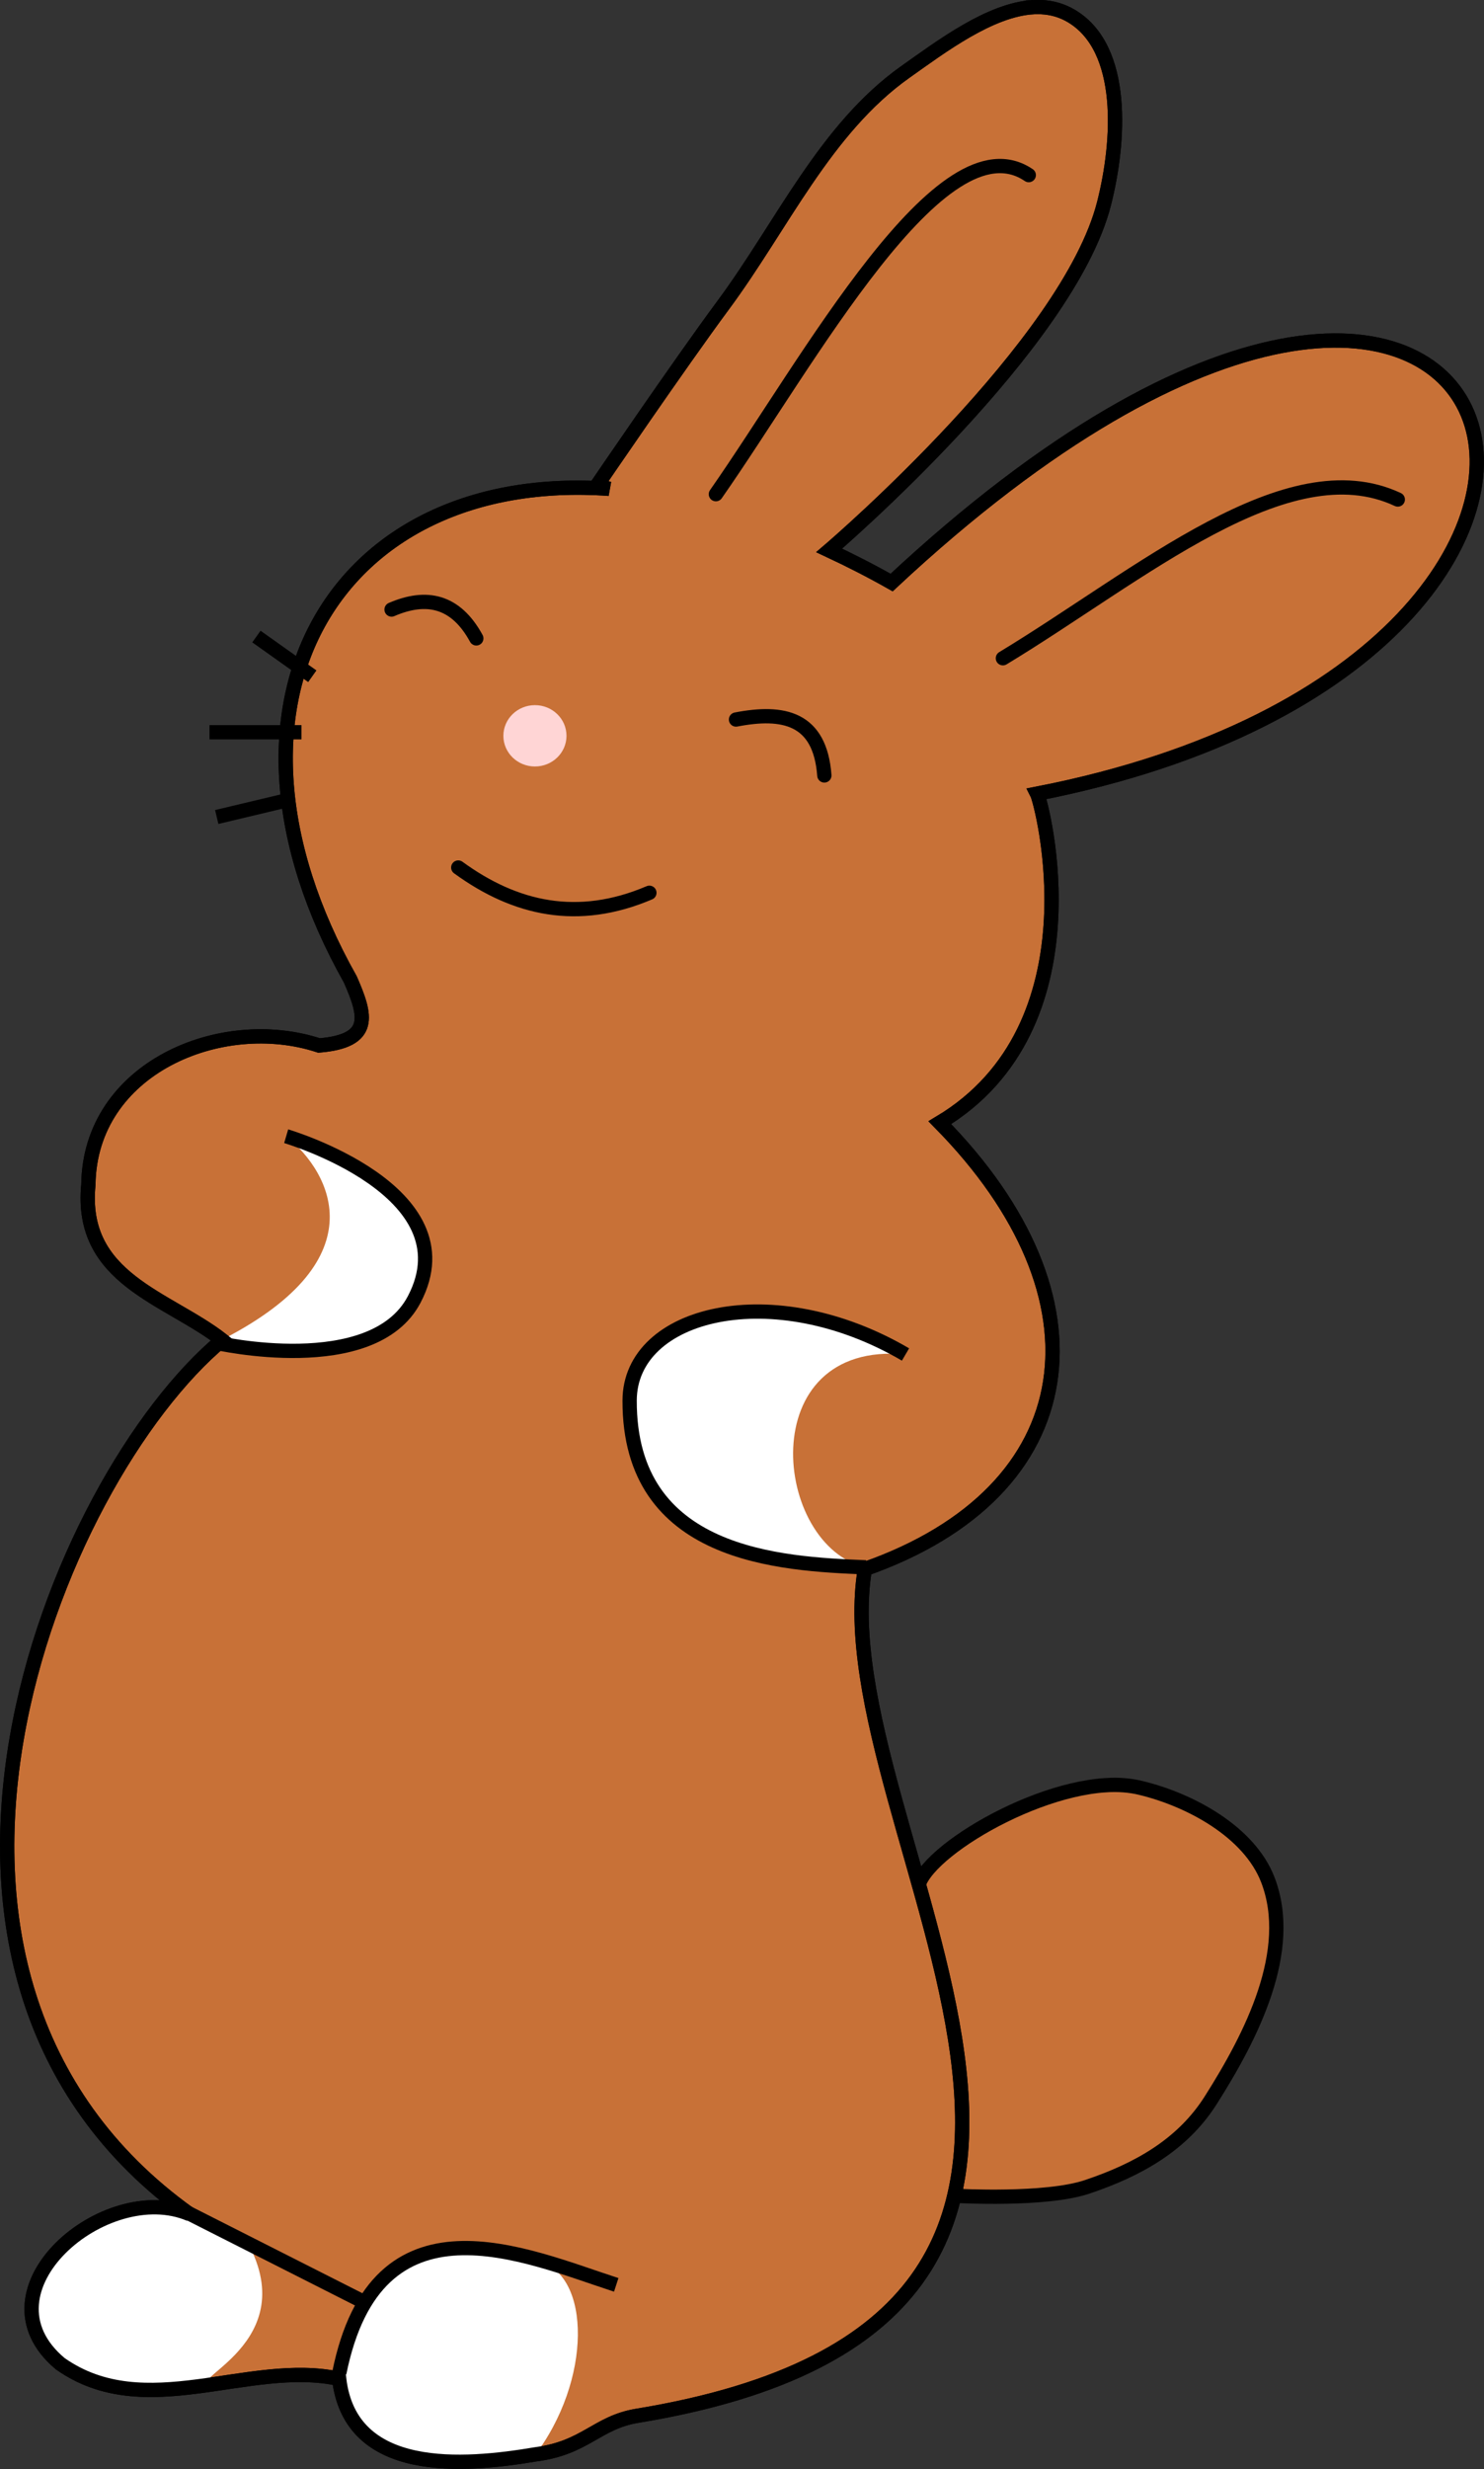
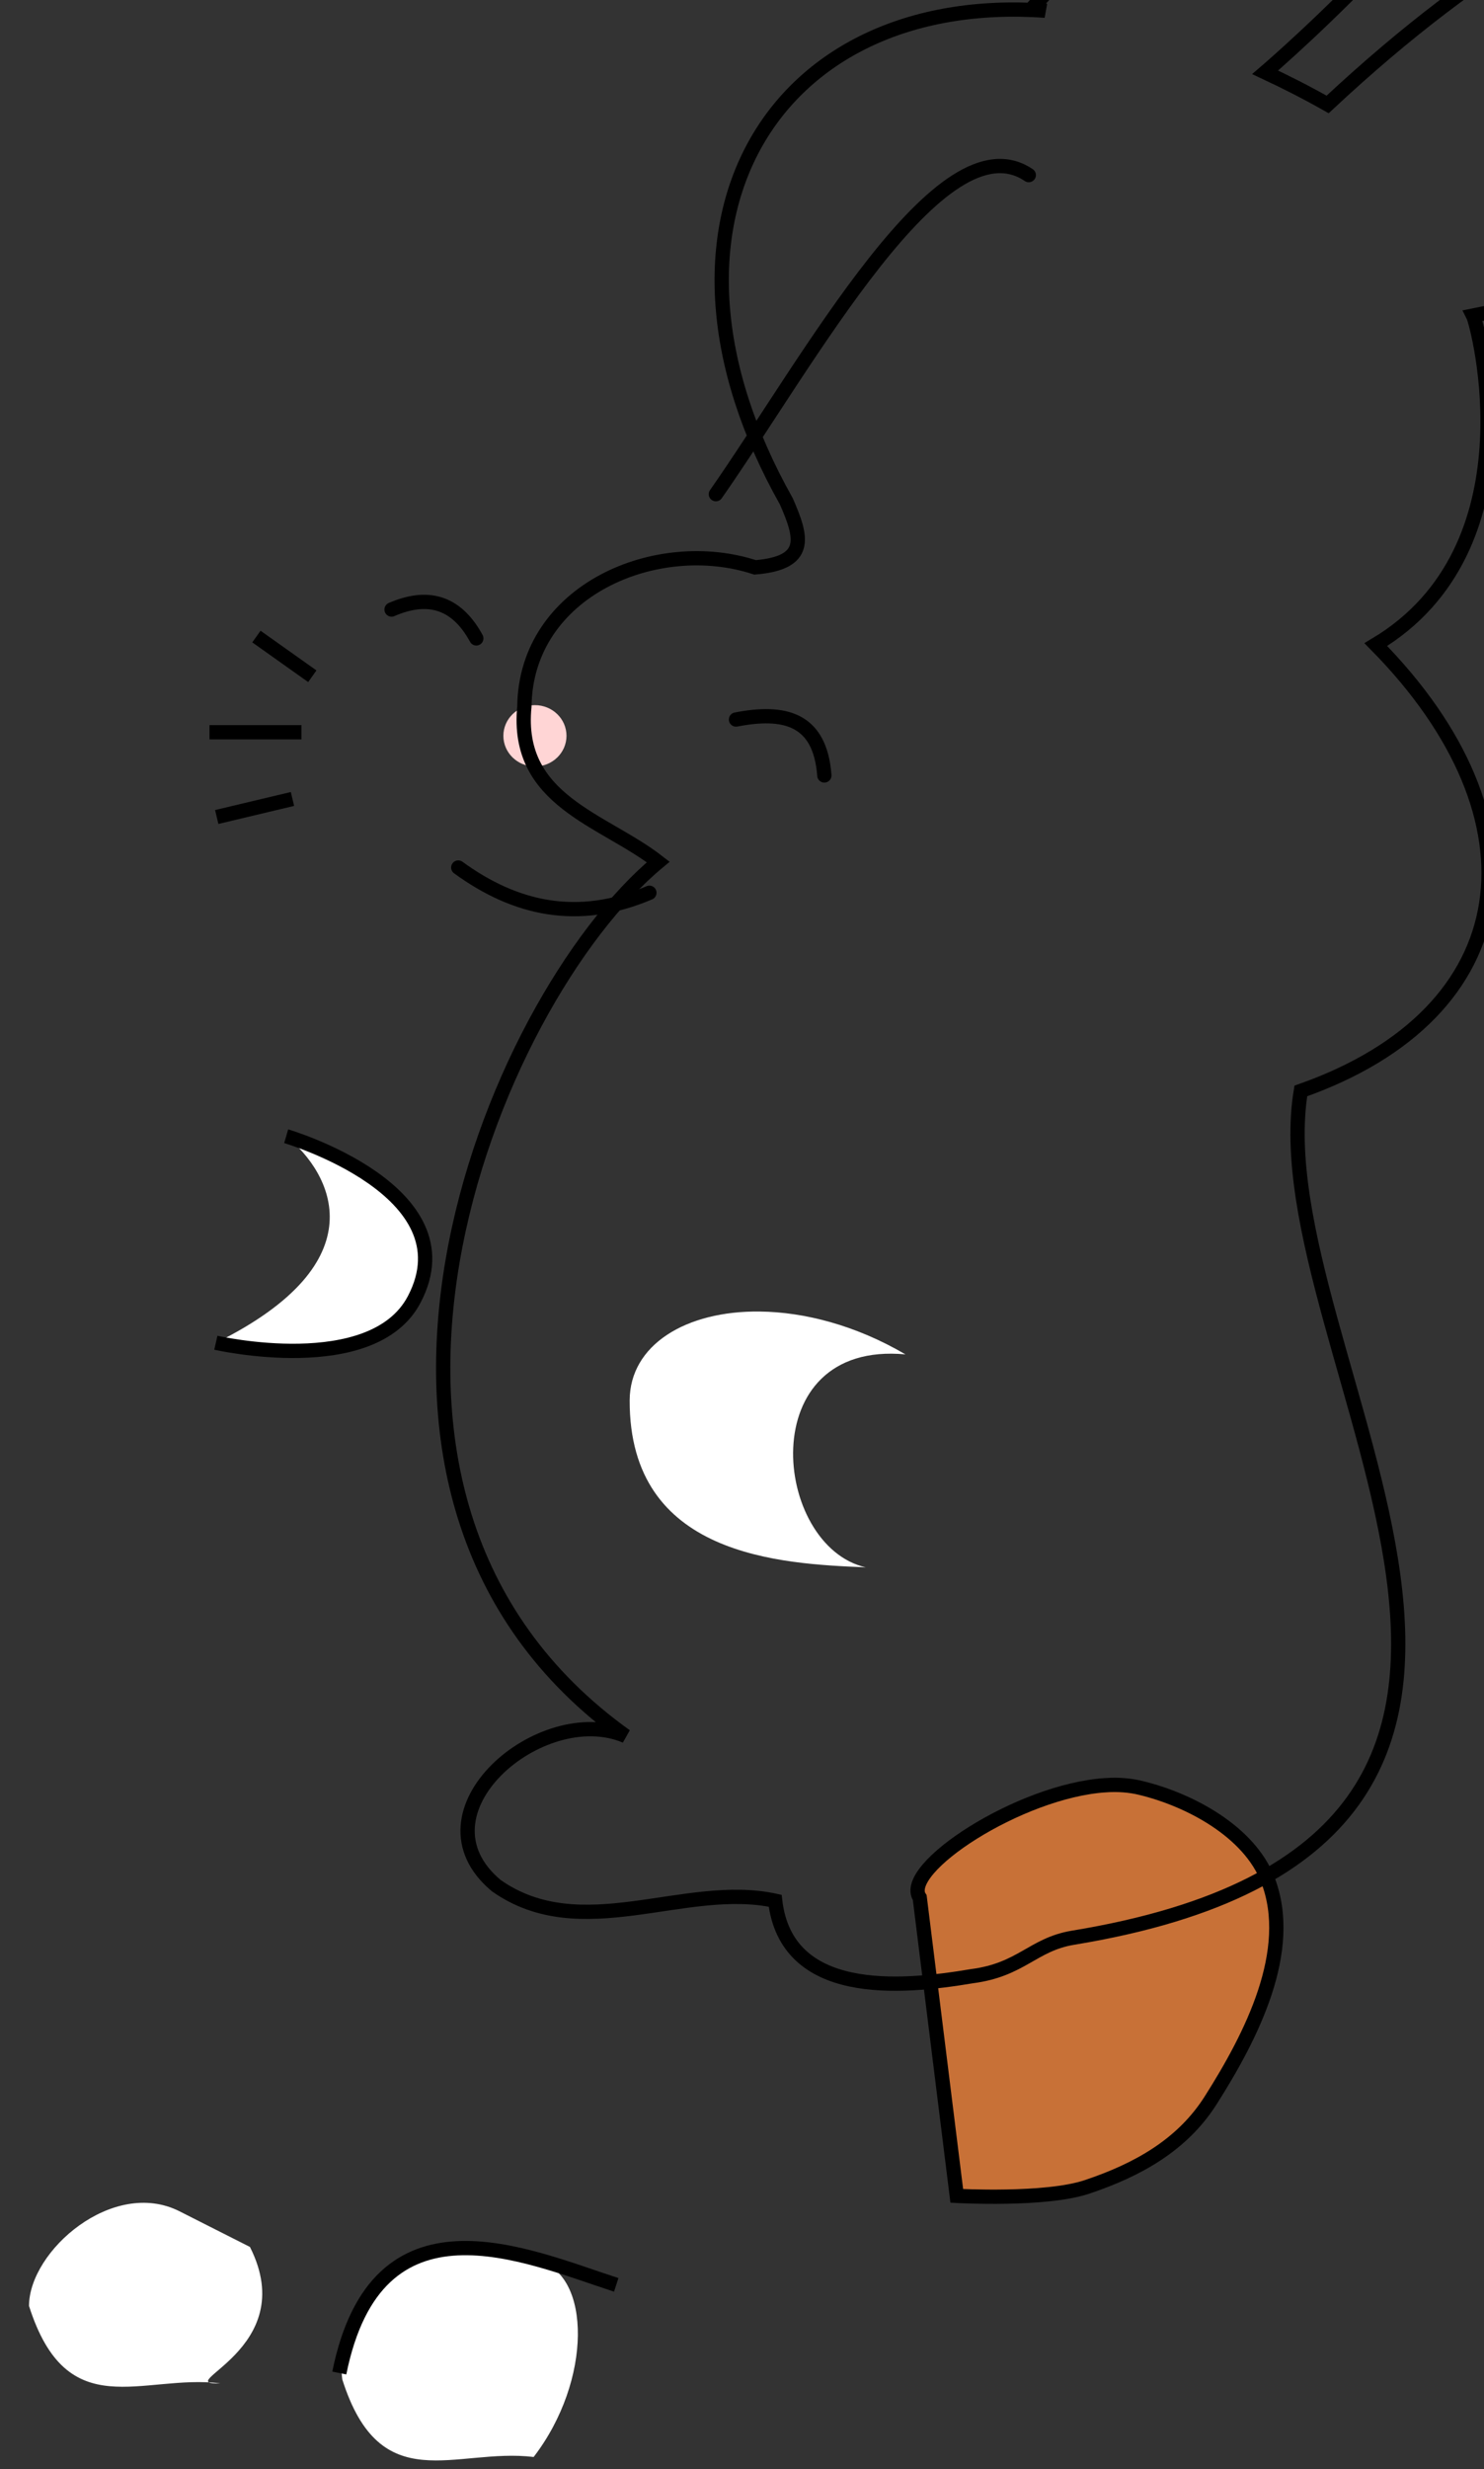
<svg xmlns="http://www.w3.org/2000/svg" xmlns:ns1="http://sodipodi.sourceforge.net/DTD/sodipodi-0.dtd" xmlns:ns2="http://www.inkscape.org/namespaces/inkscape" id="svg2" ns1:docname="dibujo-32.svg" viewBox="0 0 103.92 172.86" version="1.1" ns2:version="0.48.2 r9819">
  <rect x="0" y="0" width="103.92" height="172.86" fill="#333333" stroke="none" />
  <ns1:namedview id="namedview22" bordercolor="#666666" ns2:pageshadow="2" guidetolerance="10" pagecolor="#ffffff" gridtolerance="10" ns2:window-maximized="0" ns2:zoom="3.8309785" objecttolerance="10" borderopacity="1" ns2:current-layer="svg2" ns2:cx="73.810593" ns2:cy="88.572712" ns2:window-y="0" ns2:window-x="58" ns2:window-width="1680" showgrid="false" ns2:pageopacity="0" ns2:window-height="1002" />
  <path id="path3114" style="stroke:#000000;stroke-width:1px;fill:#c87137" d="m77.438 124.97c-6.052 0.38-14.409 5.88-13.032 7.87l2.594 20.88s6.215 0.35 9.125-0.63c3.527-1.18 6.664-2.92 8.656-6.06 2.85-4.49 5.918-10.47 4-15.44-1.294-3.35-5.416-5.59-8.906-6.43-0.735-0.18-1.573-0.25-2.437-0.19z" transform="translate(0 -0)" />
-   <path id="path3099" style="stroke:#000000;stroke-width:1px;fill:#c87137" transform="translate(0 -0)" d="m72.344 0.5c-3.016 0.186-6.397 2.733-8.938 4.531-5.629 3.983-8.646 10.771-12.75 16.313-3.058 4.128-8.844 12.625-8.844 12.625l0.844 0.25c-19.206-1.364-29.006 15.027-18.125 34.343 1.112 2.534 1.605 4.309-2.187 4.626-6.85-2.255-16.062 1.572-16.156 9.75-0.652 6.606 5.516 7.87 9.374 10.874-11.764 9.768-25.872 44.308-2.281 61.188-5.901-2.51-15.184 5.35-9.062 10.47 5.964 4.2 13.2-0.32 19.531 1.06 0.793 6.79 8.694 6.14 13.781 5.28 3.472-0.45 4.255-2.22 7.063-2.69 41.585-6.82 12.932-41.02 15.968-59.28 15.54-5.46 17.315-19.019 5.25-31.246 11.284-6.754 7.146-22.38 6.813-23.032 49.535-9.672 34.275-56.297-10.187-14.781-1.482-0.838-2.943-1.579-4.376-2.25 0.564-0.483 16.736-14.41 19.25-24.281 1.097-4.305 1.536-10.852-2.281-13.125-0.658-0.392-1.364-0.59-2.093-0.625-0.198-0.009-0.393-0.012-0.594 0z" />
  <path id="path3808" d="m12.572 154.8c-4.643-2.349-10.529 2.749-10.541 6.623 2.679 8.424 7.891 4.756 13.397 5.419-3.66 0.153 5.73-2.323 2.074-9.547z" ns1:nodetypes="scccs" style="fill:#ffffff" ns2:connector-curvature="0" />
  <path id="path3802" style="fill:#ffffff" d="m20.031 79.531c3.218 2.608 6.532 8.806-4.906 14.469 0 0 10.964 2.517 13.875-3.031 3.997-7.618-8.969-11.438-8.969-11.438z" ns1:nodetypes="cccc" ns2:connector-curvature="0" transform="translate(0 -0)" />
  <path id="path3102" style="fill:#ffffff" d="m53.219 91.812c-5.204-0.063-9.114 2.344-9.125 6.219-0.032 10.935 10.558 11.442 16.531 11.688-6.508-1.475-7.957-15.908 2.781-14.906-3.476-2.038-7.065-2.962-10.188-3z" ns1:nodetypes="scccs" ns2:connector-curvature="0" transform="translate(0 -0)" />
  <path id="path3104" style="stroke:#000000;stroke-width:1px;fill:none" ns2:connector-curvature="0" d="m20.04 79.54s12.962 3.809 8.965 11.427c-2.911 5.548-13.89 3.03-13.89 3.03" />
-   <path id="path3108" style="stroke:#000000;stroke-width:1px;stroke-linecap:round;fill:none" ns2:connector-curvature="0" d="m70.23 46.08c9.644-5.836 19.903-14.748 27.653-11.112" />
-   <path id="path3110" style="stroke:#000000;stroke-width:1px;fill:#ffffff" ns2:connector-curvature="0" d="m13 154.83 12.722 6.44" />
  <path id="path3812" ns1:nodetypes="scccs" style="fill:#ffffff" ns2:connector-curvature="0" d="m34.817 157.53c-5.873-1.567-11.476 4.66-10.844 9.05 2.679 8.424 7.891 4.756 13.397 5.419 4.126-5.372 4.011-12.762 0.355-13.693z" />
  <path id="path3112" style="stroke:#000000;stroke-width:1px;fill:none" ns2:connector-curvature="0" d="m23.76 166.12c2.623-12.979 12.983-8.251 19.393-6.17" />
  <path id="path3116" style="fill:#ffd5d5" ns2:connector-curvature="0" d="m39.67 51.51c0 1.185-0.989 2.147-2.21 2.147s-2.21-0.961-2.21-2.147c0-1.185 0.989-2.147 2.21-2.147s2.21 0.961 2.21 2.147z" />
  <path id="path3118" style="stroke:#000000;stroke-width:1px;stroke-linecap:round;fill:none" ns2:connector-curvature="0" d="m27.42 42.67c2.45-1.058 4.494-0.623 5.935 2.02" />
  <path id="path3120" style="stroke:#000000;stroke-width:1px;stroke-linecap:round;fill:none" ns2:connector-curvature="0" d="m51.54 50.37c3.314-0.642 5.885-0.129 6.187 3.914" />
  <path id="path3122" style="stroke:#000000;stroke-width:1px;stroke-linecap:round;fill:none" ns2:connector-curvature="0" d="m32.09 60.73c3.997 2.913 8.379 3.899 13.385 1.768" />
  <path id="path3124" style="stroke:#000000;stroke-width:1px;fill:#ffffff" ns2:connector-curvature="0" d="m21.87 47.34-3.914-2.778" />
  <path id="path3126" style="stroke:#000000;stroke-width:1px;fill:#ffffff" ns2:connector-curvature="0" d="m21.11 51.26h-6.44" />
  <path id="path3128" style="stroke:#000000;stroke-width:1px;fill:#ffffff" ns2:connector-curvature="0" d="m20.48 55.93-5.303 1.263" />
-   <path id="path3805" style="stroke:#000000;stroke-width:1px;fill:none" ns2:connector-curvature="0" d="m63.41 94.82c-9.269-5.434-19.301-2.979-19.319 3.22-0.032 10.935 10.568 11.434 16.541 11.68" />
-   <path id="path3810" style="stroke:#000000;stroke-width:1px;fill:none" transform="translate(0 -0)" d="m72.344 0.5c-3.016 0.186-6.397 2.733-8.938 4.531-5.629 3.983-8.646 10.771-12.75 16.313-3.058 4.128-8.844 12.625-8.844 12.625l0.844 0.25c-19.206-1.364-29.006 15.027-18.125 34.343 1.112 2.534 1.605 4.309-2.187 4.626-6.85-2.255-16.062 1.572-16.156 9.75-0.652 6.606 5.516 7.87 9.374 10.874-11.764 9.768-25.872 44.308-2.281 61.188-5.901-2.51-15.184 5.35-9.062 10.47 5.964 4.2 13.2-0.32 19.531 1.06 0.793 6.79 8.694 6.14 13.781 5.28 3.472-0.45 4.255-2.22 7.063-2.69 41.585-6.82 12.932-41.02 15.968-59.28 15.54-5.46 17.315-19.019 5.25-31.246 11.284-6.754 7.146-22.38 6.813-23.032 49.535-9.672 34.275-56.297-10.187-14.781-1.482-0.838-2.943-1.579-4.376-2.25 0.564-0.483 16.736-14.41 19.25-24.281 1.097-4.305 1.536-10.852-2.281-13.125-0.658-0.392-1.364-0.59-2.093-0.625-0.198-0.009-0.393-0.012-0.594 0z" />
+   <path id="path3810" style="stroke:#000000;stroke-width:1px;fill:none" transform="translate(0 -0)" d="m72.344 0.5l0.844 0.25c-19.206-1.364-29.006 15.027-18.125 34.343 1.112 2.534 1.605 4.309-2.187 4.626-6.85-2.255-16.062 1.572-16.156 9.75-0.652 6.606 5.516 7.87 9.374 10.874-11.764 9.768-25.872 44.308-2.281 61.188-5.901-2.51-15.184 5.35-9.062 10.47 5.964 4.2 13.2-0.32 19.531 1.06 0.793 6.79 8.694 6.14 13.781 5.28 3.472-0.45 4.255-2.22 7.063-2.69 41.585-6.82 12.932-41.02 15.968-59.28 15.54-5.46 17.315-19.019 5.25-31.246 11.284-6.754 7.146-22.38 6.813-23.032 49.535-9.672 34.275-56.297-10.187-14.781-1.482-0.838-2.943-1.579-4.376-2.25 0.564-0.483 16.736-14.41 19.25-24.281 1.097-4.305 1.536-10.852-2.281-13.125-0.658-0.392-1.364-0.59-2.093-0.625-0.198-0.009-0.393-0.012-0.594 0z" />
  <path id="path3818" style="stroke:#000000;stroke-width:1px;stroke-linecap:round;fill:none" ns1:nodetypes="cc" ns2:connector-curvature="0" d="m50.131 34.595c6.487-9.272 15.796-26.488 21.91-22.337" />
</svg>